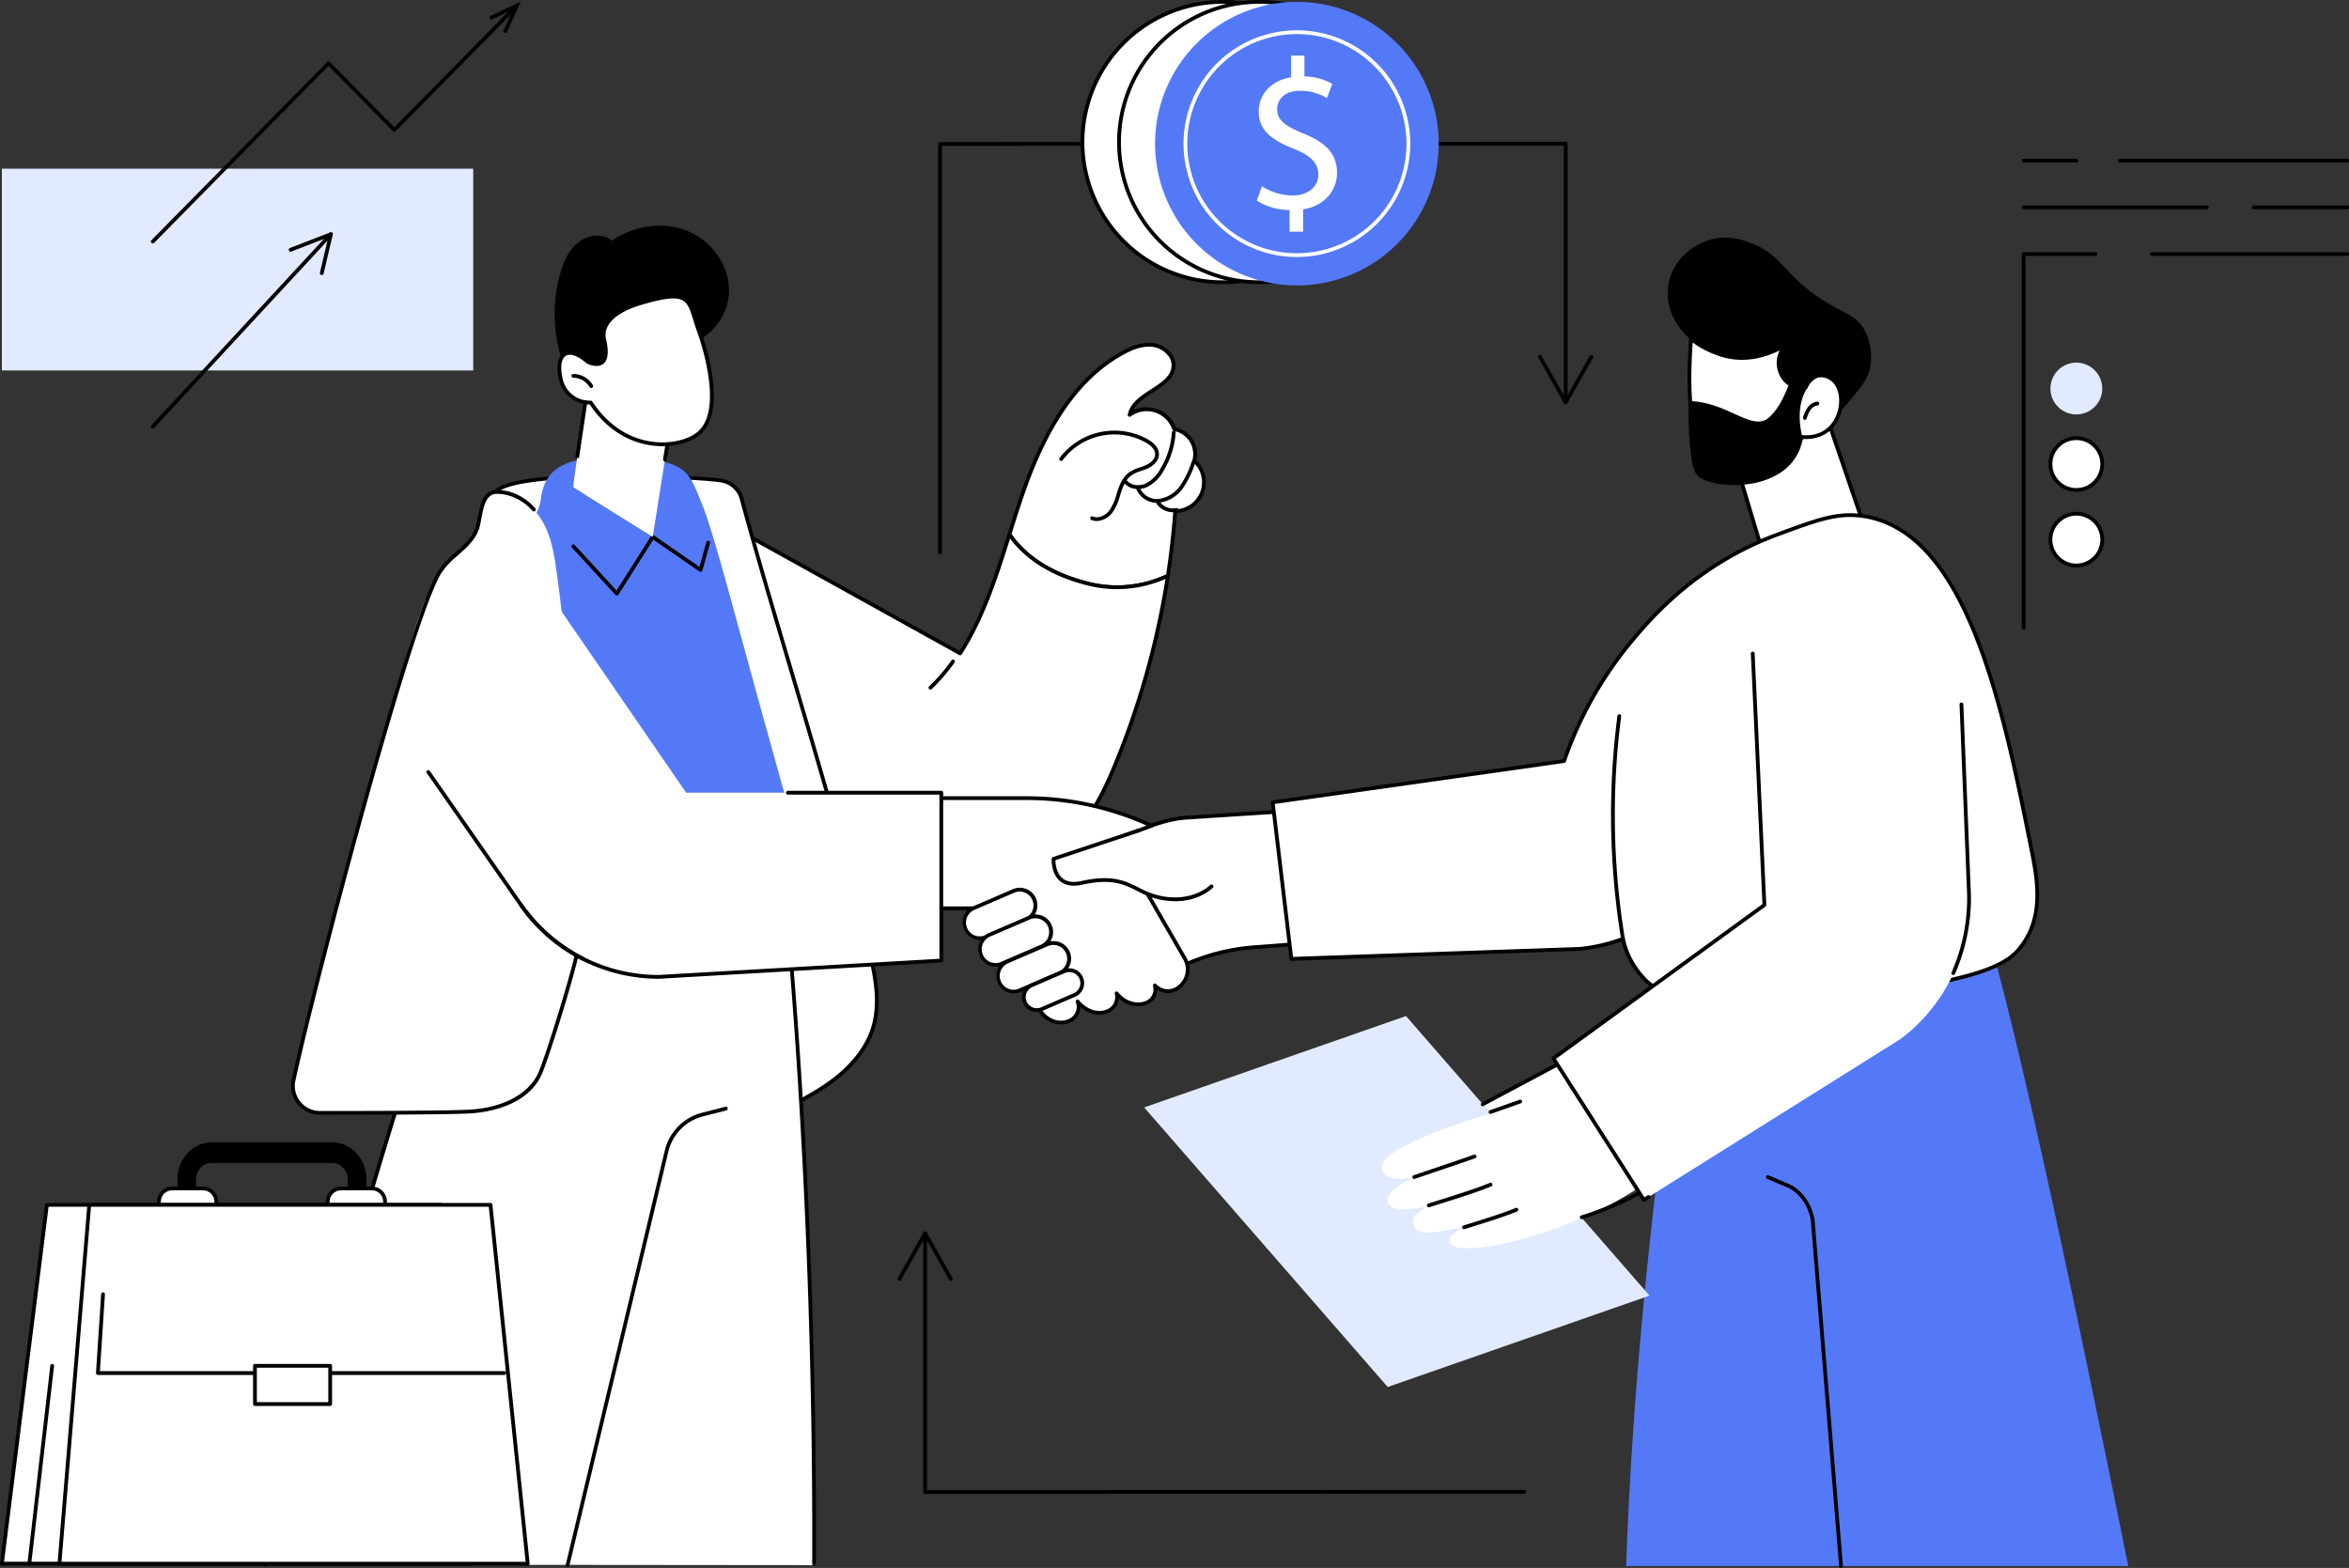
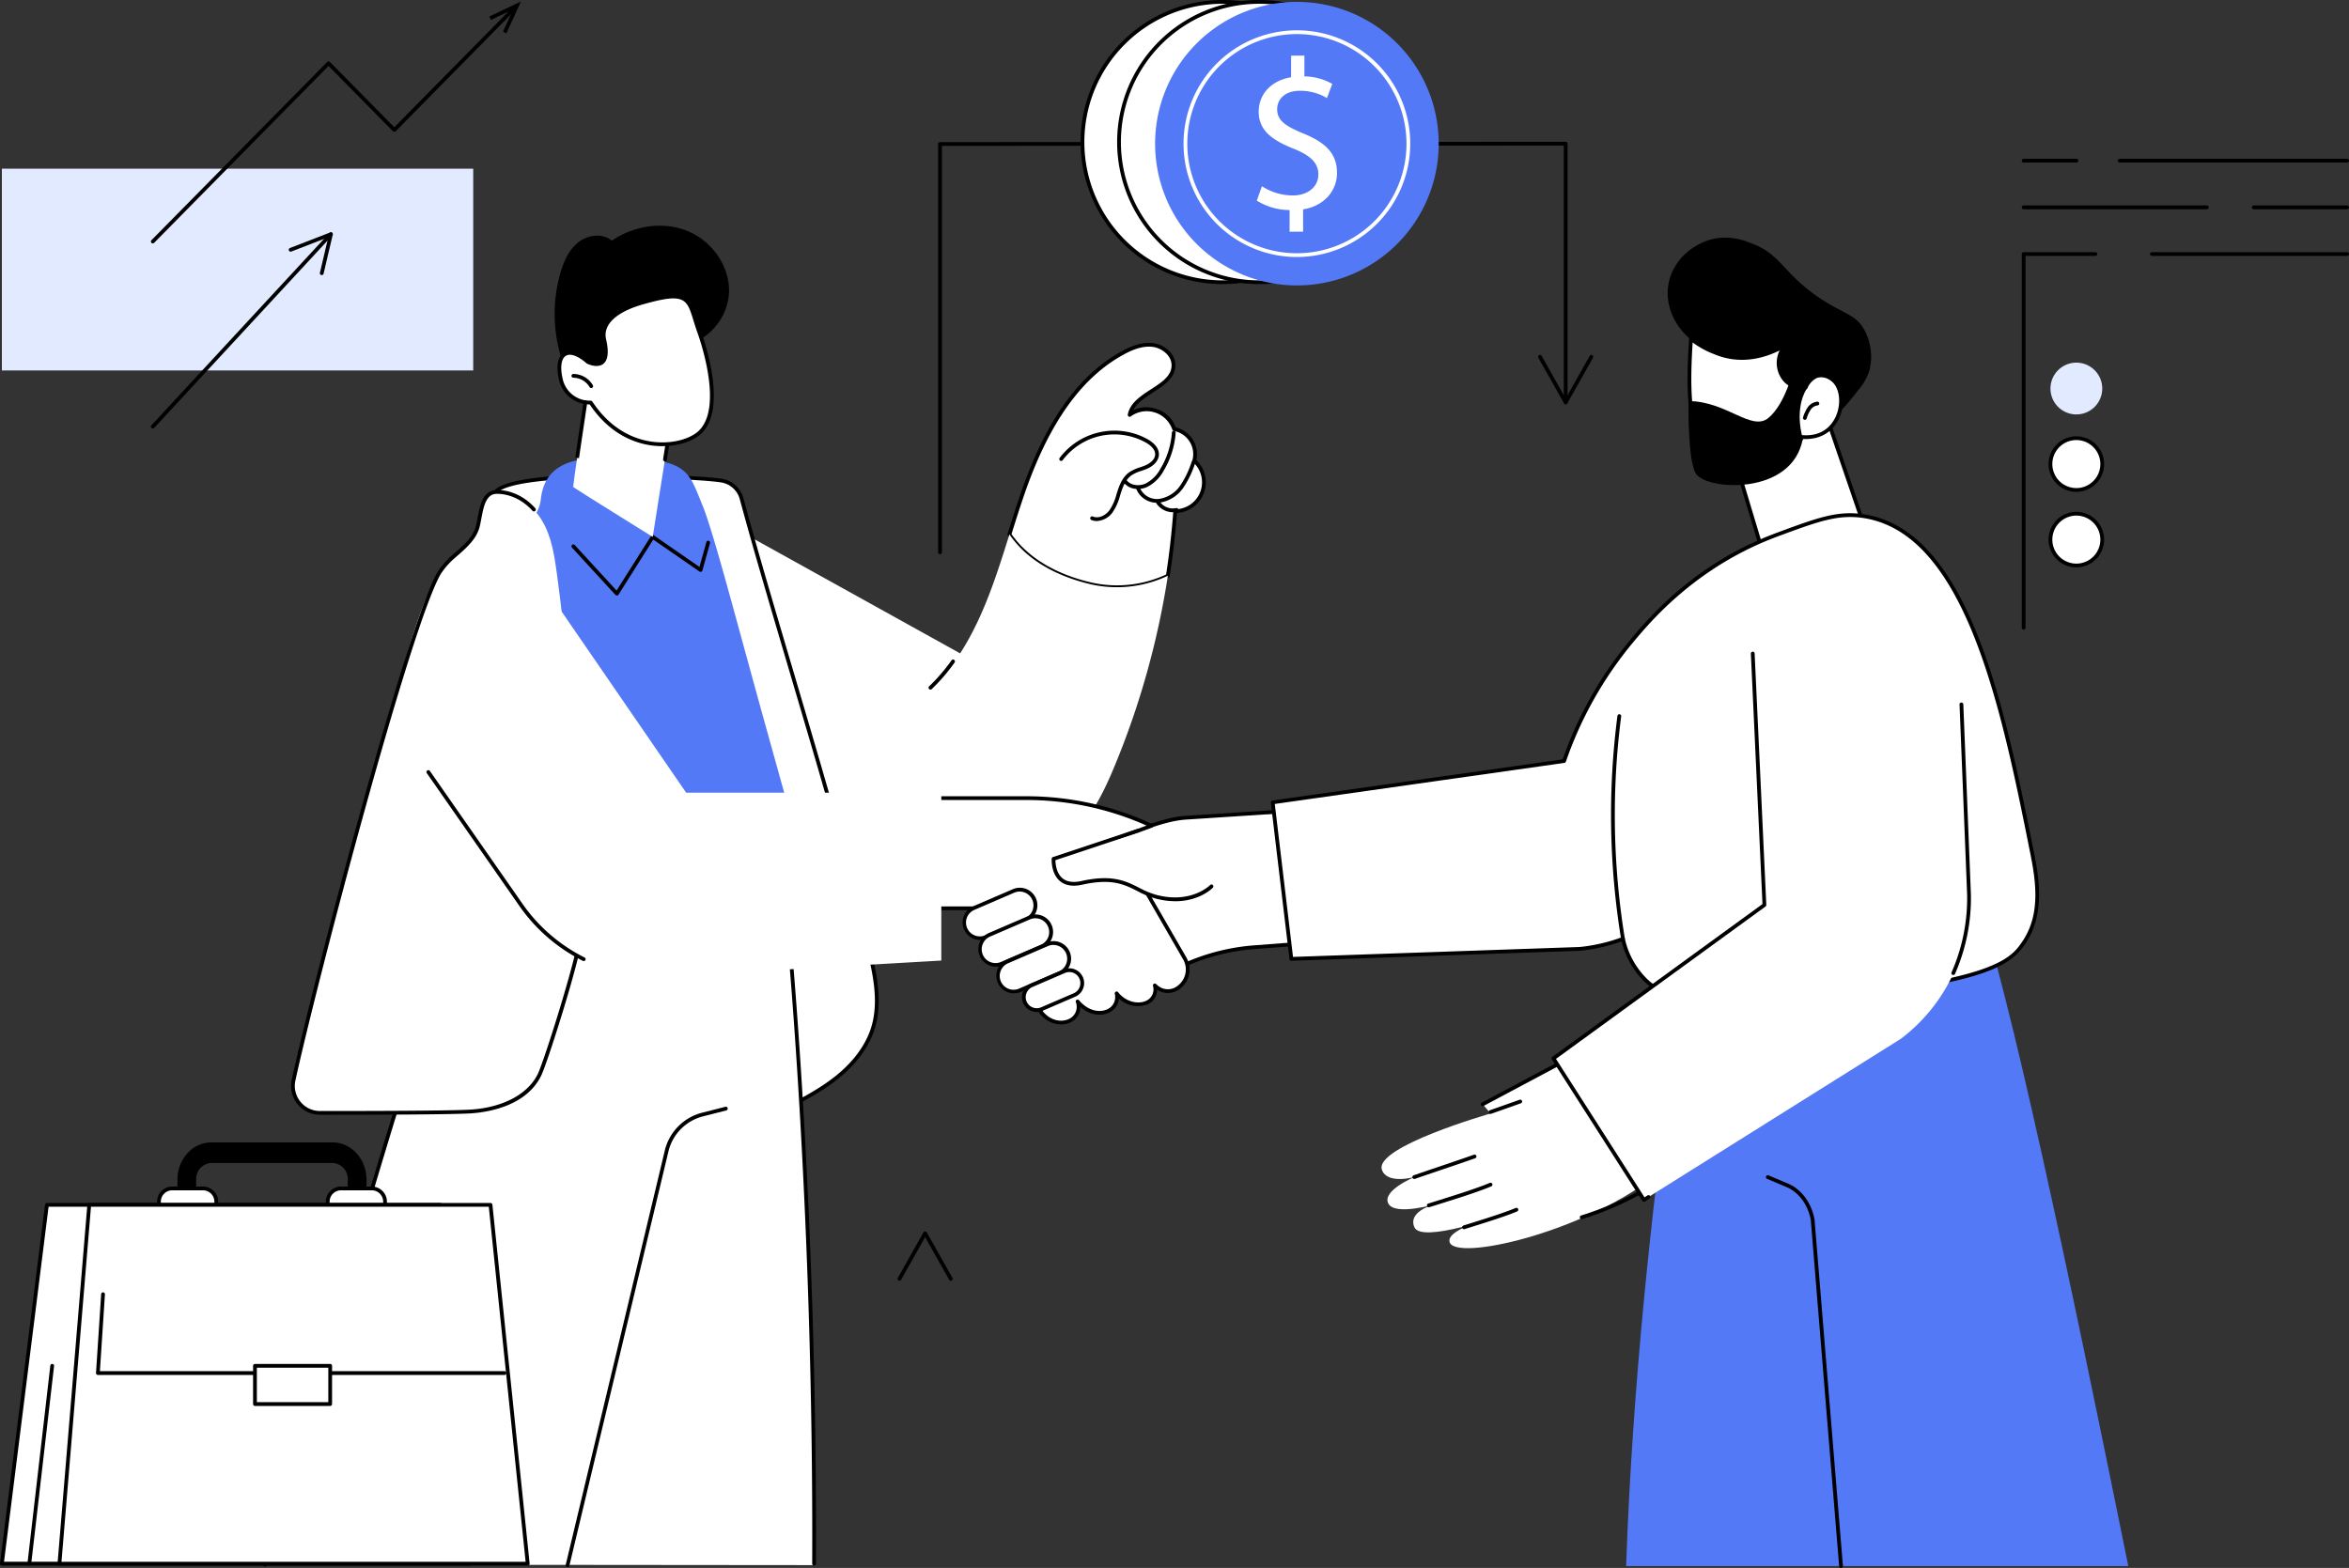
<svg xmlns="http://www.w3.org/2000/svg" id="Group_87694" data-name="Group 87694" width="663.23" height="442.753" viewBox="0 0 663.23 442.753">
  <rect x="0" y="0" width="663.23" height="442.753" fill="#333333" stroke="none" />
  <defs>
    <clipPath id="clip-path">
      <rect id="Rectangle_33716" data-name="Rectangle 33716" width="663.231" height="442.753" fill="none" />
    </clipPath>
  </defs>
  <g id="Group_87693" data-name="Group 87693" clip-path="url(#clip-path)">
    <path id="Path_108298" data-name="Path 108298" d="M1897.677,1192.946c3.569-102.8,22.52-202.62,22.52-202.62l76.174,13.092c9.406,26.652,26.311,106.519,43.089,189.528Z" transform="translate(-1438.55 -750.725)" fill="#5479f7" />
    <path id="Path_108299" data-name="Path 108299" d="M2082,1482.545a.532.532,0,0,1-.53-.489l-8-97.71c-.745-4.276-3.353-7.867-6.8-9.325l-5.548-2.346a.532.532,0,1,1,.415-.981l5.548,2.347c3.778,1.6,6.629,5.495,7.441,10.171l8.011,97.758a.532.532,0,0,1-.487.574l-.044,0" transform="translate(-1562.197 -1039.792)" />
    <path id="Path_108300" data-name="Path 108300" d="M2043.272,486.95l10.657,31.129a5.876,5.876,0,0,0,4.44,3.865l4.744.922s-12.336,26.757-33.127,22.274c-1.857-.4-10.379-1.6-13.882-8.4a13.747,13.747,0,0,1-1.47-6.081l7.96-4.058,2.185-2.653L2017,498.079s20.146-16.224,26.271-11.129" transform="translate(-1527.211 -368.386)" fill="#fff" />
    <path id="Path_108301" data-name="Path 108301" d="M2032.94,544.573a22.406,22.406,0,0,1-4.733-.513c-.13-.028-.294-.06-.487-.1-2.569-.5-10.385-2.035-13.755-8.578a14.187,14.187,0,0,1-1.529-6.316.532.532,0,0,1,.291-.483l7.862-4.008,1.934-2.349-7.7-25.6a.532.532,0,0,1,.176-.568c.836-.674,20.557-16.436,26.945-11.124a.535.535,0,0,1,.163.237l10.657,31.129a5.356,5.356,0,0,0,4.038,3.515l4.744.922a.533.533,0,0,1,.382.745c-.115.25-10.871,23.085-28.99,23.085m-19.431-15.192a13.043,13.043,0,0,0,1.4,5.516c3.135,6.085,10.57,7.542,13.014,8.021.2.039.372.073.508.1,18.385,3.963,30.223-17.428,32.228-21.364l-4.059-.789a6.425,6.425,0,0,1-4.843-4.215l-10.606-30.982c-4.794-3.637-19.519,6.477-25.2,11l7.675,25.525a.532.532,0,0,1-.1.492l-2.185,2.653a.541.541,0,0,1-.17.136Z" transform="translate(-1525.543 -366.785)" />
    <path id="Path_108302" data-name="Path 108302" d="M1946.493,290.029c-1.821,8.981,5.177,17.124,11.229,18.624.214.053.429.1.639.147a9.5,9.5,0,0,0,.49,1.329c2.381,5.2,9.195,7.737,14.917,7.219a80.547,80.547,0,0,1,6.111,7.364c7.318,9.97,12.511,5.486,20.113-4.385a15.442,15.442,0,0,0,3.229-5.775,16.013,16.013,0,0,0-1.429-11.114c-2.48-4.585-5.673-4.414-12.691-9.123-10.669-7.16-10.855-12.632-20.026-15.724a17.644,17.644,0,0,0-9.3-1.109c-5.549,1.017-11.848,5.453-13.286,12.547" transform="translate(-1475.333 -210.168)" />
    <path id="Path_108303" data-name="Path 108303" d="M2003.37,422.53s-5.163,11.911-18.686,9.711-13.866-19.386-12.658-37.647c1.352,1.726,4.378,3.054,6.767,4.068,9.726,4.132,18.472-1.285,19.76-1.979a7.609,7.609,0,0,0-.37,9.322c1.077,1.443,2.628,2.484,6.219,2.546,0,0,2.193-5.721,7.294-2.4s3.2,17.33-8.327,16.379" transform="translate(-1494.572 -299.125)" fill="#fff" />
    <path id="Path_108304" data-name="Path 108304" d="M1986.239,431.374a20.6,20.6,0,0,1-3.312-.276c-14.269-2.321-14.245-20.939-13.1-38.207a.532.532,0,0,1,.95-.293c1.317,1.681,4.47,3.021,6.556,3.907,4.1,1.742,10.73,2.841,19.036-1.811l.264-.146a.532.532,0,0,1,.665.8,7.048,7.048,0,0,0-.355,8.667c.848,1.136,2.1,2.2,5.45,2.323a6.154,6.154,0,0,1,3.328-3.223,5.294,5.294,0,0,1,4.6.918c2.727,1.775,3.7,6.274,2.268,10.464-1.585,4.634-5.524,7.2-10.564,6.917-.912,1.792-5.631,9.956-15.781,9.956m-15.431-37.217c-1.03,16.454-.781,33.763,12.289,35.89a19.883,19.883,0,0,0,3.2.267c10.573,0,14.729-9.234,14.915-9.664a.541.541,0,0,1,.532-.318c6.782.559,9.136-4.132,9.835-6.175,1.26-3.682.451-7.735-1.842-9.227a4.3,4.3,0,0,0-3.69-.8,5.393,5.393,0,0,0-2.818,2.942.532.532,0,0,1-.5.342h-.009c-3.249-.055-5.234-.881-6.636-2.76a7.991,7.991,0,0,1-.72-8.233c-7.975,3.923-14.387,2.789-18.451,1.062a24.2,24.2,0,0,1-6.105-3.327" transform="translate(-1492.899 -297.458)" />
    <path id="Path_108305" data-name="Path 108305" d="M2104.6,473.932a.526.526,0,0,1-.172-.029.532.532,0,0,1-.332-.676,10.341,10.341,0,0,1,1.256-2.737,3.808,3.808,0,0,1,2.751-1.689.532.532,0,1,1,.073,1.062,2.8,2.8,0,0,0-1.96,1.248,9.382,9.382,0,0,0-1.112,2.46.533.533,0,0,1-.5.36" transform="translate(-1595.01 -355.378)" />
    <path id="Path_108306" data-name="Path 108306" d="M2000.014,431.592s-2.2,9.557-6.973,13.56-11.748-4.66-22.615-4.728c0,0-.3,16.836,2.123,20.541,3.058,4.677,27.32,6.276,30.163-9.982,0,0-2.581-7.823,1.033-13.979Z" transform="translate(-1493.689 -327.172)" />
-     <path id="Path_108307" data-name="Path 108307" d="M1477.925,1264.817l-73.929,25.8-68.761-78.949,73.929-25.8Z" transform="translate(-1012.186 -898.957)" fill="#e2eaff" />
    <path id="Path_108308" data-name="Path 108308" d="M1663.475,1238.99l-22.65,12.062,2.224,2.607s-32.96,9.405-30.679,15.907c1.481,4.221,9.247,2.006,9.247,2.006s-9.292,3.833-7.458,7.481,13.636.114,13.636.114-8.242,1.813-6.284,6.571,24.667-3.442,24.667-3.442-16.241,3.81-14.652,7.8c2.047,5.135,36.395-2.5,57.269-18.243,0,0-11.321-21.325-25.319-32.857" transform="translate(-1222.185 -939.227)" fill="#fff" />
    <path id="Path_108309" data-name="Path 108309" d="M1737.771,1287.5a.532.532,0,0,1-.176-1.035l1.159-.406c2.661-.932,2.661-.932,5.244-1.85l1.947-.692a.532.532,0,1,1,.357,1l-1.946.692c-2.586.92-2.586.92-5.249,1.852l-1.16.406a.53.53,0,0,1-.176.03" transform="translate(-1316.929 -972.959)" />
    <path id="Path_108310" data-name="Path 108310" d="M1756.616,1281.833a.532.532,0,0,1-.159-1.04,89.118,89.118,0,0,0,19.992-9.089c-1.69-3.184-12.608-23.213-25.2-33.744l-22.335,11.894a.532.532,0,1,1-.5-.939l22.65-12.062a.532.532,0,0,1,.588.059c13.922,11.469,25.849,34.5,25.968,34.735a.532.532,0,0,1-.187.692,89.735,89.735,0,0,1-20.66,9.47.539.539,0,0,1-.159.024" transform="translate(-1310.026 -937.559)" />
    <path id="Path_108311" data-name="Path 108311" d="M1665.745,1387.332a.532.532,0,0,1-.162-1.04c.927-.295,1.943-.613,3.013-.948,4.682-1.466,10.508-3.291,14.378-4.9a.532.532,0,1,1,.41.983c-3.915,1.633-9.767,3.465-14.47,4.938-1.069.335-2.083.652-3.008.947a.529.529,0,0,1-.162.025" transform="translate(-1262.328 -1046.423)" />
    <path id="Path_108312" data-name="Path 108312" d="M1706.833,1415.729a.532.532,0,0,1-.161-1.04c.784-.25,1.645-.519,2.552-.8,3.97-1.244,8.911-2.79,12.19-4.158a.532.532,0,1,1,.409.982c-3.324,1.386-8.291,2.942-12.281,4.191-.905.283-1.764.552-2.548.8a.514.514,0,0,1-.161.025" transform="translate(-1293.476 -1068.625)" />
    <path id="Path_108313" data-name="Path 108313" d="M1648.774,1354.489a.532.532,0,0,1-.176-1.035c2-.7,4.513-1.549,7.171-2.447,3.414-1.153,6.943-2.346,9.822-3.369a.532.532,0,1,1,.357,1c-2.886,1.026-6.42,2.22-9.837,3.375-2.655.9-5.163,1.744-7.161,2.443a.529.529,0,0,1-.176.03" transform="translate(-1249.463 -1021.565)" />
    <path id="Path_108314" data-name="Path 108314" d="M1266.273,987l2.219-1.459a58.768,58.768,0,0,1,27.83-9.5l53.789-4.1.057-37.235-73.057,4.756c-5.061.329-10.057,2.363-14.866,3.975l-6.01,2.015L1243,967.241Z" transform="translate(-942.27 -708.564)" fill="#fff" />
    <path id="Path_108315" data-name="Path 108315" d="M1264.606,985.865a.532.532,0,0,1-.345-.127l-23.269-19.759a.532.532,0,0,1-.11-.682l13.231-21.787a.529.529,0,0,1,.285-.228l6.01-2.015c.819-.275,1.643-.562,2.473-.85,4.06-1.413,8.259-2.874,12.527-3.152l73.056-4.756a.517.517,0,0,1,.4.143.535.535,0,0,1,.168.389l-.057,37.235a.532.532,0,0,1-.491.53l-53.788,4.1a58.38,58.38,0,0,0-27.579,9.413l-2.219,1.459a.533.533,0,0,1-.292.088m-22.579-20.4,22.619,19.207,1.885-1.24a59.455,59.455,0,0,1,28.083-9.585l53.3-4.061.056-36.174-72.488,4.718c-4.125.269-8.254,1.705-12.248,3.095-.833.29-1.662.578-2.484.854l-5.825,1.953Z" transform="translate(-940.602 -706.896)" />
    <path id="Path_108316" data-name="Path 108316" d="M1652.1,601.527c-7.364-1.123-13.166,1.053-24.442,5.225-22.542,8.341-35.553,23.492-40.894,29.866a108.482,108.482,0,0,0-19.246,34.059l-82.278,11.667,5.266,44.194,81.421-2.819a48.565,48.565,0,0,0,12.211-2.84,23.716,23.716,0,0,0,6.46,11.725c5.559,5.3,12.638,6.1,17.859,6.495,17.2,1.295,31.644-.5,58.876-4.871,23.3-3.741,27.253-8.265,29.978-12.249,5.478-8.012,3.818-18.016,2.369-25.261-8.1-40.509-18.145-90.7-47.579-95.192" transform="translate(-1125.897 -455.77)" fill="#fff" />
    <path id="Path_108317" data-name="Path 108317" d="M1617.636,738.362c-3.594,0-7.175-.136-10.891-.416-4.26-.321-12.188-.918-18.187-6.64a23.678,23.678,0,0,1-6.465-11.407,49.126,49.126,0,0,1-11.786,2.666l-81.455,2.821a.541.541,0,0,1-.547-.469l-5.266-44.194a.532.532,0,0,1,.454-.59l81.957-11.622a108.66,108.66,0,0,1,19.234-33.919c4.918-5.87,17.983-21.464,41.118-30.024l.254-.094c11.325-4.19,17.009-6.293,24.452-5.158,29.8,4.547,39.9,55.041,48.021,95.614,1.194,5.97,3.417,17.083-2.452,25.666-3.078,4.5-7.713,8.842-30.333,12.474-21.175,3.4-34.717,5.292-48.109,5.292m-35.17-19.7a.533.533,0,0,1,.518.408,22.838,22.838,0,0,0,6.31,11.464c5.281,5.038,11.818,5.919,17.532,6.349,17.455,1.314,31.978-.567,58.751-4.866,24.04-3.86,27.267-8.579,29.623-12.024,5.181-7.579,3.9-16.8,2.286-24.856-8.051-40.247-18.072-90.336-47.137-94.77-7.176-1.094-12.771.978-23.923,5.1l-.255.094c-22.869,8.462-35.8,23.9-40.671,29.709a107.637,107.637,0,0,0-19.152,33.893.533.533,0,0,1-.428.352l-81.762,11.594,5.146,43.191,80.932-2.8a48.06,48.06,0,0,0,12.043-2.807.527.527,0,0,1,.186-.034" transform="translate(-1124.228 -454.086)" />
    <path id="Path_108318" data-name="Path 108318" d="M1883.425,897.562a.533.533,0,0,1-.522-.432,217.86,217.86,0,0,1-1.038-63.068.532.532,0,1,1,1.054.146,216.639,216.639,0,0,0,1.03,62.72.533.533,0,0,1-.422.623.542.542,0,0,1-.1.01" transform="translate(-1425.187 -631.92)" />
    <path id="Path_108319" data-name="Path 108319" d="M1868.609,716.867l3.81,82.11L1812.848,842.3l25.552,39.951,72.575-45.511a48.6,48.6,0,0,0,19.219-40.68l-2.855-71.591Z" transform="translate(-1374.245 -543.427)" fill="#fff" />
    <path id="Path_108320" data-name="Path 108320" d="M2277.823,896.9a.533.533,0,0,1-.489-.744,52.159,52.159,0,0,0,4.4-21.93l-2.143-53.719a.532.532,0,1,1,1.064-.042l2.143,53.719a53.258,53.258,0,0,1-4.488,22.4.533.533,0,0,1-.489.321" transform="translate(-1726.32 -621.576)" />
    <path id="Path_108321" data-name="Path 108321" d="M1836.732,915.922a.532.532,0,0,1-.449-.246l-25.552-39.952a.532.532,0,0,1,.136-.717l59.339-43.155-3.282-70.715a.532.532,0,0,1,1.064-.049l3.295,71a.532.532,0,0,1-.219.455L1811.9,875.574l25,39.085.862-.541a.532.532,0,0,1,.566.9l-1.309.82a.53.53,0,0,1-.282.082" transform="translate(-1372.576 -576.565)" />
    <path id="Path_108322" data-name="Path 108322" d="M1199.918,469.741c-12.13-3.1-18.545-8.848-21.931-13.836,1.282-4.086,2.564-8.171,3.969-12.193,5.42-15.514,13.661-31.273,28.112-39.115,2.575-1.4,5.456-2.536,8.365-2.189s5.756,2.612,5.871,5.537c.256,6.549-11.136,7.775-12.367,14.212,3.994-3.414,11.289-1.085,12.562,4.011a7.172,7.172,0,0,1,5.672,8.924,8.149,8.149,0,0,1-5.372,14.239q-.674,9.162-2.077,18.251a33.475,33.475,0,0,1-22.8,2.158" transform="translate(-892.983 -305.001)" fill="#fff" />
    <path id="Path_108323" data-name="Path 108323" d="M1206.726,469.692a34.647,34.647,0,0,1-8.607-1.1c-12.7-3.248-19.1-9.435-22.239-14.054a.531.531,0,0,1-.068-.458c1.27-4.044,2.57-8.189,3.974-12.208,6.967-19.942,16.244-32.832,28.362-39.407,2.131-1.156,5.349-2.647,8.681-2.25,3.014.359,6.21,2.719,6.34,6.045.146,3.72-3.109,5.829-6.258,7.868-2.26,1.464-4.584,2.97-5.635,5.055a8.477,8.477,0,0,1,6.459-.382,8.18,8.18,0,0,1,5.517,5.229,7.753,7.753,0,0,1,5.854,9.232,8.68,8.68,0,0,1-5.48,14.92c-.448,5.919-1.136,11.91-2.047,17.818a.532.532,0,0,1-.3.4,34.157,34.157,0,0,1-14.555,3.292m-8.343-2.131a32.908,32.908,0,0,0,22.188-2c.909-5.947,1.591-11.977,2.03-17.928a.532.532,0,0,1,.527-.493,7.617,7.617,0,0,0,5.022-13.31.532.532,0,0,1-.153-.562,6.641,6.641,0,0,0-5.232-8.232.532.532,0,0,1-.45-.4,7.635,7.635,0,0,0-11.7-3.735.532.532,0,0,1-.869-.5c.632-3.3,3.658-5.262,6.585-7.159,3.031-1.964,5.895-3.818,5.773-6.933-.106-2.721-2.887-4.729-5.4-5.029-3.034-.361-6.045,1.042-8.048,2.129-11.874,6.443-20.989,19.142-27.864,38.822-1.373,3.932-2.65,7.994-3.886,11.929,3.083,4.442,9.292,10.293,21.477,13.409" transform="translate(-891.316 -303.337)" />
    <path id="Path_108324" data-name="Path 108324" d="M1246.755,528.169a3.91,3.91,0,0,1-1.524-.3.532.532,0,0,1,.412-.982c1.659.7,3.6-.336,4.664-1.714a14.361,14.361,0,0,0,2.016-4.547c.086-.273.171-.545.258-.815.618-1.914,1.489-4.045,3.262-5.349a11.352,11.352,0,0,1,3.128-1.45c.506-.174,1.03-.355,1.517-.564.631-.271,2.695-1.3,2.749-3.072.051-1.661-1.728-2.877-2.793-3.454a18.288,18.288,0,0,0-23.32,5.072.532.532,0,0,1-.85-.64,19.353,19.353,0,0,1,24.678-5.367c2.211,1.2,3.4,2.769,3.35,4.423-.05,1.624-1.319,3.126-3.394,4.018-.523.225-1.066.412-1.591.592a10.392,10.392,0,0,0-2.843,1.3c-1.529,1.124-2.314,3.067-2.88,4.818-.086.267-.171.536-.255.806a15.161,15.161,0,0,1-2.189,4.88,5.866,5.866,0,0,1-4.4,2.349" transform="translate(-937.087 -381.043)" />
    <path id="Path_108325" data-name="Path 108325" d="M1315.031,519.182a4.984,4.984,0,0,1-4-1.787.532.532,0,1,1,.835-.66c1.234,1.561,3.624,1.66,5.244.963a9.789,9.789,0,0,0,4.278-4.206,22.874,22.874,0,0,0,3.242-10.246.533.533,0,0,1,1.063.073,23.948,23.948,0,0,1-3.394,10.725,10.786,10.786,0,0,1-4.768,4.633,6.4,6.4,0,0,1-2.5.506" transform="translate(-993.751 -381.114)" />
    <path id="Path_108326" data-name="Path 108326" d="M1331.8,549.2a6.252,6.252,0,0,1-5.974-3.991.532.532,0,0,1,1.015-.322,5.228,5.228,0,0,0,5.541,3.217,8.823,8.823,0,0,0,5.909-3.791,25.893,25.893,0,0,0,3.22-6.757.532.532,0,1,1,1,.362,27.6,27.6,0,0,1-3.363,7.026,9.88,9.88,0,0,1-6.652,4.218,6.466,6.466,0,0,1-.7.037" transform="translate(-1005.037 -407.233)" />
    <path id="Path_108327" data-name="Path 108327" d="M1353.951,587.533a5.591,5.591,0,0,1-4.628-2.466.532.532,0,0,1,.9-.577,4.47,4.47,0,0,0,4.66,1.872.532.532,0,0,1,.246,1.036,5.066,5.066,0,0,1-1.174.136" transform="translate(-1022.802 -442.893)" />
    <path id="Path_108328" data-name="Path 108328" d="M824.607,601.706c1.461-.841,7.4,3.563,8.864,4.373l19,10.541,43.115,23.927c6.579-10.244,10.25-21.923,13.915-33.6,3.385,4.988,9.8,10.736,21.931,13.837a33.475,33.475,0,0,0,22.8-2.158,232.893,232.893,0,0,1-15.065,53.81c-3.349,8.064-7.409,16.263-14.4,21.5s-16.251,6.842-24.907,5.674-18.787-4.41-26.22-8.995c-18.75-11.568-35.062-20.288-43.972-40.376-4.455-10.045-3.954-30.07-5.215-40.99-.173-1.494-1.452-6.616.159-7.543" transform="translate(-624.491 -456.048)" fill="#fff" />
-     <path id="Path_108329" data-name="Path 108329" d="M903.529,698.854a40.411,40.411,0,0,1-5.4-.365c-9.259-1.25-19.386-4.725-26.428-9.069q-2.213-1.365-4.378-2.685c-16.916-10.34-31.525-19.27-39.8-37.928-3.2-7.207-3.857-19.2-4.441-29.783-.232-4.215-.452-8.2-.817-11.362-.031-.263-.1-.642-.175-1.091-.529-3.051-.919-6.1.6-6.974,1.315-.756,4.35,1.1,7.887,3.416.641.42,1.195.782,1.5.952l61.672,34.225c6.383-10.1,10.045-21.764,13.587-33.047a.532.532,0,0,1,.948-.139c3.031,4.466,9.242,10.455,21.622,13.62a32.922,32.922,0,0,0,22.444-2.123.532.532,0,0,1,.753.562A233.421,233.421,0,0,1,938,670.994c-3.383,8.146-7.489,16.415-14.575,21.719a33.215,33.215,0,0,1-19.894,6.141m-80.314-98.336c-1,.574-.354,4.285-.079,5.87.082.474.151.874.183,1.151.37,3.2.59,7.194.823,11.425.578,10.49,1.233,22.381,4.351,29.409,8.141,18.355,22.619,27.2,39.383,37.452q2.166,1.324,4.383,2.687c6.923,4.271,16.89,7.689,26.011,8.92,9.192,1.241,18.127-.79,24.516-5.572,6.881-5.149,10.906-13.268,14.23-21.274a232.272,232.272,0,0,0,14.878-52.713,33.935,33.935,0,0,1-22.257,1.781c-11.908-3.045-18.28-8.672-21.611-13.17-3.515,11.187-7.223,22.688-13.654,32.7a.532.532,0,0,1-.706.178l-62.11-34.468c-.341-.189-.882-.543-1.568-.992-1.464-.959-5.92-3.873-6.772-3.384" transform="translate(-622.834 -454.398)" />
    <path id="Path_108330" data-name="Path 108330" d="M1084.149,778.256a.532.532,0,0,1-.368-.917A50.212,50.212,0,0,0,1090.1,770a.532.532,0,0,1,.87.613,51.246,51.246,0,0,1-6.451,7.5.53.53,0,0,1-.368.148" transform="translate(-821.445 -583.532)" />
    <path id="Path_108331" data-name="Path 108331" d="M641.817,556.9a7.031,7.031,0,0,1,5.015,4.979c9.658,35.8,28.321,93.818,36.585,130.03,1.438,6.3,2.423,12.963.59,19.16-1.67,5.646-5.574,10.425-10.157,14.124s-9.854,6.433-15.085,9.142c-7.244-16.374-9.329-59.671-15.128-76.611-5.618-16.412-11.251-32.876-14.8-49.856-2.485-11.893-41.867-10.836-41.522-23,.1-3.453-12.276-22.057-9.965-24.883,5.529-6.764,59.71-4.329,64.466-3.087" transform="translate(-437.448 -421.052)" fill="#fff" />
    <path id="Path_108332" data-name="Path 108332" d="M657.118,733.232a.532.532,0,0,1-.487-.317c-3.988-9.014-6.4-25.986-8.741-42.4-1.949-13.688-3.79-26.617-6.4-34.254-5.533-16.164-11.255-32.878-14.816-49.92-1.149-5.5-11.123-8.2-20.77-10.811-10.775-2.919-20.952-5.676-20.763-12.311.037-1.293-2.175-5.537-4.313-9.642-4.293-8.238-7-13.771-5.532-15.564,5.833-7.134,60.678-4.4,65.013-3.265A7.588,7.588,0,0,1,645.7,560.1c3.681,13.644,8.642,30.422,13.9,48.186,8.642,29.224,17.578,59.442,22.695,81.864,1.363,5.973,2.5,12.952.582,19.43-1.537,5.2-5.11,10.171-10.334,14.387-4.642,3.747-10,6.52-15.174,9.2a.532.532,0,0,1-.245.06m-47.027-178.9q-.93,0-1.862.005c-18.23.1-29.935,1.686-32.113,4.35-1.131,1.383,2.951,9.215,5.651,14.4,2.776,5.328,4.476,8.67,4.434,10.164-.165,5.8,10.075,8.571,19.977,11.253,9.957,2.7,20.252,5.487,21.534,11.621,3.547,16.978,9.258,33.66,14.781,49.793,2.646,7.732,4.494,20.709,6.45,34.449,2.282,16.029,4.64,32.592,8.437,41.6,4.972-2.576,10.079-5.262,14.488-8.821,5.055-4.079,8.506-8.872,9.982-13.861,1.846-6.243.733-13.053-.6-18.891-5.11-22.39-14.041-52.592-22.678-81.8-5.255-17.77-10.218-34.555-13.9-48.211a6.52,6.52,0,0,0-4.635-4.6c-2.284-.6-15.895-1.447-29.944-1.447" transform="translate(-435.801 -419.417)" />
    <path id="Path_108333" data-name="Path 108333" d="M309.287,1252.237c22.532-81.556,43.436-153.3,54.247-179.337l93.143-3.819s8.079,79.909,7.65,183.3Z" transform="translate(-234.458 -810.426)" fill="#fff" />
    <path id="Path_108334" data-name="Path 108334" d="M660.707,1421.667a.534.534,0,0,1-.518-.656l28.068-117.373a14.562,14.562,0,0,1,10.06-10.156l6.942-1.771a.532.532,0,0,1,.263,1.032l-6.942,1.77a13.483,13.483,0,0,0-9.3,9.4l-28.06,117.345a.532.532,0,0,1-.517.409" transform="translate(-500.451 -979.18)" />
    <path id="Path_108335" data-name="Path 108335" d="M307.62,1251.1a.534.534,0,0,1-.514-.674c26.714-96.651,44.973-157.01,54.268-179.4a.534.534,0,0,1,.47-.328l93.143-3.819a.543.543,0,0,1,.552.478c.081.8,8.06,80.724,7.635,182.959a.532.532,0,0,1-.532.53h0a.532.532,0,0,1-.53-.534c.406-97.961-6.906-175.423-7.581-182.349l-92.3,3.784c-9.319,22.6-27.517,82.8-54.1,178.961a.532.532,0,0,1-.512.391" transform="translate(-232.79 -808.758)" />
    <path id="Path_108336" data-name="Path 108336" d="M584.306,666.723h78.5a6.049,6.049,0,0,0,5.836-7.66c-2.451-8.856-6.934-25.034-12.953-46.659-9.329-33.513-15.353-57.113-18.611-64.95s-3.83-12.072-17.115-12.663c-12.248-.545-26.958-2.42-28.407,11.407a9.661,9.661,0,0,1-3.913,6.709l-8.7,6.44Z" transform="translate(-438.873 -405.102)" fill="#5479f7" />
    <path id="Path_108337" data-name="Path 108337" d="M679.733,641.528a.533.533,0,0,1-.392-.172L667.064,627.99a.532.532,0,1,1,.784-.72l11.807,12.854,9.754-15.438a.532.532,0,0,1,.753-.153l12.9,8.918,1.952-7.031a.533.533,0,0,1,1.026.285l-2.152,7.752a.532.532,0,0,1-.816.3l-13.057-9.029-9.829,15.558a.533.533,0,0,1-.4.246l-.048,0" transform="translate(-505.567 -473.36)" />
    <path id="Path_108338" data-name="Path 108338" d="M1028.381,931.54h40.571a83.264,83.264,0,0,1,35.188,7.8l-10.081,3.72,19.424,33.662c3.262,5.654-3.24,12.149-8.073,8.01q-.165-.141-.328-.3c1.194,5.831-6.756,7.332-10.783,2.241,1.094,5.34-6.162,8.007-11.02,2.291,1.77,6.133-6.875,8.55-10.829,2.251-4.173-6.65-17.009-28.57-17.009-28.57h-27.787Z" transform="translate(-779.022 -706.162)" fill="#fff" />
    <path id="Path_108339" data-name="Path 108339" d="M1076.939,993.784a7.85,7.85,0,0,1-6.609-3.952c-3.883-6.187-15.392-25.81-16.863-28.32h-27.483a.534.534,0,0,1-.532-.545l.727-31.107a.533.533,0,0,1,.532-.52h40.571a84.362,84.362,0,0,1,35.413,7.85.532.532,0,0,1-.041.982l-9.489,3.5,19.108,33.116a6.783,6.783,0,0,1-1.534,8.727,5.452,5.452,0,0,1-6.678.456,4.424,4.424,0,0,1-2.658,4.1,7.734,7.734,0,0,1-8.148-1.621,4.735,4.735,0,0,1-2.751,3.978c-2.137,1.041-5.333.861-8.135-1.6a4.692,4.692,0,0,1-2.877,4.422,6.268,6.268,0,0,1-2.554.528m-50.41-33.337h27.243a.532.532,0,0,1,.459.263c.128.219,12.878,21.988,17,28.556,2.1,3.342,5.526,4.047,7.827,3.018a3.756,3.756,0,0,0,2.04-4.838.532.532,0,0,1,.917-.492c2.671,3.142,5.954,3.531,8.025,2.523a3.754,3.754,0,0,0,2.068-4.362.532.532,0,0,1,.939-.437c2.3,2.9,5.789,3.42,7.909,2.434a3.54,3.54,0,0,0,1.935-4.239.532.532,0,0,1,.89-.491c.1.1.2.19.306.278a4.421,4.421,0,0,0,5.975.038,5.733,5.733,0,0,0,1.292-7.376l-19.424-33.662a.533.533,0,0,1,.276-.766l8.87-3.273a83.328,83.328,0,0,0-33.792-7.215h-40.051Z" transform="translate(-777.353 -704.494)" />
    <path id="Path_108340" data-name="Path 108340" d="M1142.913,1046.882l-11.148,4.809a4.43,4.43,0,1,1-3.514-8.134l11.148-4.809a4.43,4.43,0,1,1,3.514,8.134" transform="translate(-853.251 -787.156)" fill="#fff" />
    <path id="Path_108341" data-name="Path 108341" d="M1128.342,1050.923a4.962,4.962,0,0,1-1.975-9.518l11.149-4.809a4.963,4.963,0,1,1,3.936,9.112l-11.148,4.809a4.943,4.943,0,0,1-1.961.406m11.137-13.669a3.882,3.882,0,0,0-1.541.319l-11.149,4.809a3.9,3.9,0,1,0,3.092,7.157l11.148-4.809a3.9,3.9,0,0,0-1.551-7.476" transform="translate(-851.578 -785.493)" />
    <path id="Path_108342" data-name="Path 108342" d="M1161.252,1078.037l-11.148,4.809a4.43,4.43,0,1,1-3.514-8.134l11.148-4.809a4.43,4.43,0,1,1,3.514,8.134" transform="translate(-867.153 -810.773)" fill="#fff" />
    <path id="Path_108343" data-name="Path 108343" d="M1146.681,1082.078a4.962,4.962,0,0,1-1.976-9.518l11.148-4.809a4.963,4.963,0,1,1,3.936,9.112l-11.148,4.809a4.939,4.939,0,0,1-1.961.406m11.136-13.668a3.883,3.883,0,0,0-1.541.319l-11.148,4.809a3.9,3.9,0,1,0,3.092,7.157l11.148-4.809a3.9,3.9,0,0,0-1.551-7.476" transform="translate(-865.48 -809.11)" />
    <path id="Path_108344" data-name="Path 108344" d="M1182.264,1109.191,1171.116,1114a4.43,4.43,0,1,1-3.514-8.134l11.148-4.809a4.43,4.43,0,1,1,3.514,8.134" transform="translate(-883.081 -834.39)" fill="#fff" />
    <path id="Path_108345" data-name="Path 108345" d="M1167.692,1113.231a4.973,4.973,0,0,1-4.565-3,4.961,4.961,0,0,1,2.591-6.522l11.148-4.809a4.963,4.963,0,1,1,3.936,9.112l-11.148,4.809a4.942,4.942,0,0,1-1.961.406m11.136-13.669a3.875,3.875,0,0,0-1.54.319l-11.149,4.809a3.9,3.9,0,1,0,3.092,7.157l11.148-4.809a3.9,3.9,0,0,0-1.552-7.476m1.763,7.965h0Z" transform="translate(-881.408 -832.726)" />
    <path id="Path_108346" data-name="Path 108346" d="M1209.1,1139.346l-9.191,3.965a3.653,3.653,0,1,1-2.9-6.706l9.191-3.965a3.653,3.653,0,1,1,2.9,6.706" transform="translate(-905.729 -858.38)" fill="#fff" />
    <path id="Path_108347" data-name="Path 108347" d="M1196.791,1142.478a4.184,4.184,0,0,1-1.666-8.026l9.191-3.965a4.185,4.185,0,1,1,3.319,7.684l-9.191,3.965a4.173,4.173,0,0,1-1.654.342m9.181-11.269a3.1,3.1,0,0,0-1.233.255l-9.191,3.965a3.12,3.12,0,1,0,2.475,5.729l9.191-3.965a3.12,3.12,0,0,0-1.242-5.984" transform="translate(-904.057 -856.716)" />
    <path id="Path_108348" data-name="Path 108348" d="M1255.282,971.673,1232,979.142s-.523,8.564,7.9,6.692c11.848-2.633,14.254,2.157,20.515,3.84,10.2,2.743,15.578-2.852,15.578-2.852Z" transform="translate(-933.92 -736.585)" fill="#fff" />
    <path id="Path_108349" data-name="Path 108349" d="M1262.213,987.774a22,22,0,0,1-5.719-.793,25.522,25.522,0,0,1-5.014-2.08c-3.715-1.876-7.224-3.648-15.529-1.8-2.7.6-4.834.249-6.346-1.042-2.529-2.159-2.318-6.121-2.308-6.289a.532.532,0,0,1,.363-.472l23.855-7.946a.532.532,0,1,1,.337,1.01l-23.5,7.826c.013.951.214,3.591,1.944,5.065,1.244,1.059,3.068,1.332,5.42.809,8.678-1.927,12.522.015,16.24,1.893a24.313,24.313,0,0,0,4.81,2c9.891,2.657,15.218-2.691,15.271-2.745a.532.532,0,0,1,.767.739c-.185.193-3.779,3.827-10.6,3.828" transform="translate(-930.357 -733.286)" />
    <path id="Path_108350" data-name="Path 108350" d="M384.643,595.414c4.089-4.086,8.107-6.063,9.45-11.683.9-3.778,1.091-9.216,4.963-9.558,0,0,7.794-.862,13.155,8.108,2.688,4.5,3.481,9.85,4.188,15.042,4.6,33.763,8.143,85.448,1.934,118.952-.891,4.807-4.476,25.047-15.232,30.189-6.874,3.286-15.534,2.584-23.154,2.584-7.791,0-34.52,2.771-36.537-2.575-.395-1.047-1.663-1.733-1.537-4.361,3.532-15.852,16.169-66.579,25.214-97.62,6.395-21.946,11.194-42.719,17.557-49.077" transform="translate(-259.153 -435.24)" fill="#fff" />
    <path id="Path_108351" data-name="Path 108351" d="M349.953,748.348H347.8a8.151,8.151,0,0,1-7.966-9.885c6.116-28.054,32.9-129.794,41.294-143.564a25.1,25.1,0,0,1,5.055-5.457c2.555-2.263,4.968-4.4,5.711-7.512.161-.673.3-1.391.441-2.152.666-3.514,1.421-7.5,4.992-7.813.237-.027,6.128-.605,11.288,5.126a.532.532,0,0,1-.791.712c-4.78-5.309-10.338-4.785-10.393-4.779-2.779.246-3.425,3.655-4.05,6.952-.147.774-.285,1.5-.452,2.2-.821,3.438-3.475,5.789-6.041,8.062a24.321,24.321,0,0,0-4.851,5.213c-8.339,13.689-35.057,115.225-41.163,143.238a7.086,7.086,0,0,0,6.925,8.594c13.674.006,37.4-.039,42.754-.408,8.984-.619,16-4.37,18.756-10.034,1.849-3.793,11.589-34.762,11.459-39.221a.532.532,0,0,1,1.065-.031c.138,4.732-9.639,35.764-11.566,39.718-4.221,8.663-15.141,10.319-19.641,10.63-5.109.352-26.783.411-40.675.411" transform="translate(-257.471 -433.561)" />
    <path id="Path_108352" data-name="Path 108352" d="M515.955,666.207l40.9,59.5h72.036v47.4l-79.43,4.585c-.228.013-.457.02-.685.018a47.4,47.4,0,0,1-38.541-20.287l-24.012-34.451a40.083,40.083,0,0,1,17.024-59.729l.977-.422a9.615,9.615,0,0,1,11.731,3.38" transform="translate(-363.119 -501.865)" fill="#fff" />
    <path id="Path_108353" data-name="Path 108353" d="M542.092,952.8a.53.53,0,0,1-.238-.056,48.049,48.049,0,0,1-17.9-15.464l-26.172-37.551a.532.532,0,1,1,.873-.609l26.172,37.55a46.981,46.981,0,0,0,17.5,15.12.532.532,0,0,1-.239,1.009" transform="translate(-377.278 -681.416)" />
-     <path id="Path_108354" data-name="Path 108354" d="M645.314,976.068a47.962,47.962,0,0,1-39.351-20.515.532.532,0,1,1,.873-.609A46.887,46.887,0,0,0,645.283,975l79.24-4.575V924.061h-42.8a.532.532,0,1,1,0-1.065h43.328a.532.532,0,0,1,.532.532v47.4a.532.532,0,0,1-.5.531Z" transform="translate(-459.283 -699.685)" />
    <path id="Path_108355" data-name="Path 108355" d="M648.942,276.651c.949-3.251,2.424-6.516,5.1-8.595s6.8-2.589,9.388-.4c6.13-4.2,14.333-5.543,21.235-2.782s12.058,9.836,11.854,17.263-6.247,14.466-13.652,15.139c-1.181,6.447-7.231,11.323-13.712,12.326-5.854.906-17.2-1.051-19.524-7.4a42.089,42.089,0,0,1-.689-25.547" transform="translate(-490.682 -199.692)" />
    <path id="Path_108356" data-name="Path 108356" d="M696.228,463.147,691.382,493.8s-22.281-13.856-22.444-14.075,3.8-26.3,3.8-26.3,5.153-8.621,23.5,9.722" transform="translate(-507.09 -342.188)" fill="#fff" />
    <path id="Path_108357" data-name="Path 108357" d="M692.129,355.863s8.317,21.908,0,28.963c-4.936,4.185-20.532,6.38-30.5-8.684,0,0-6.906.338-8.481-6.719s1.95-9.717,7.658-4.752c0,0,6.905,3.513,4.635-6.27-.989-4.262,2.653-8.145,10.623-10.444,14.42-4.16,13.081-.522,16.071,7.908" transform="translate(-494.834 -262.462)" fill="#fff" />
    <path id="Path_108358" data-name="Path 108358" d="M680.18,386.753a22.607,22.607,0,0,1-3.188-.227c-4.826-.687-11.726-3.253-17.316-11.552a8.893,8.893,0,0,1-8.715-7.134c-.834-3.736-.308-6.477,1.442-7.519,1.71-1.019,4.207-.236,7.032,2.2.673.324,2.44.914,3.411.152s1.119-2.792.409-5.855c-1.093-4.708,2.914-8.745,10.994-11.076,12.376-3.57,13.624-1.615,15.7,5.106.289.937.617,2,1.018,3.13.374.987,8.335,22.352-.158,29.552-2.045,1.734-5.937,3.22-10.628,3.22m-20.22-12.842a.534.534,0,0,1,.445.239c5.4,8.158,12.082,10.66,16.737,11.323,5.76.82,10.667-.791,12.979-2.751,7.938-6.73-.069-28.152-.151-28.368l0-.011c-.409-1.153-.741-2.228-1.034-3.177-1.862-6.029-2.422-7.849-14.387-4.4-7.464,2.153-11.2,5.73-10.253,9.813.823,3.547.557,5.88-.791,6.935-1.74,1.362-4.487-.011-4.6-.07a.537.537,0,0,1-.108-.073c-2.436-2.119-4.565-2.9-5.841-2.139-1.311.781-1.665,3.163-.949,6.373a7.805,7.805,0,0,0,7.937,6.3h.024" transform="translate(-493.172 -260.764)" />
    <path id="Path_108359" data-name="Path 108359" d="M672.495,440.446a.531.531,0,0,1-.462-.268,5.4,5.4,0,0,0-4.557-2.638h-.021a.532.532,0,0,1,0-1.065h.023a6.409,6.409,0,0,1,5.479,3.174.533.533,0,0,1-.461.8" transform="translate(-505.567 -330.874)" />
    <path id="Path_108360" data-name="Path 108360" d="M672.392,483.533l-1.053-.155s1.373-9.326,2.339-15.727a.533.533,0,0,1,1.053.159c-.966,6.4-2.339,15.724-2.339,15.724" transform="translate(-508.914 -354.163)" />
    <path id="Path_108361" data-name="Path 108361" d="M774.343,521.692a.55.55,0,0,1-.084-.007.532.532,0,0,1-.442-.609l.678-4.291a.532.532,0,1,1,1.051.166l-.678,4.291a.532.532,0,0,1-.525.449" transform="translate(-586.594 -391.413)" />
    <path id="Path_108362" data-name="Path 108362" d="M255.174,1353.461v-9.607a4.509,4.509,0,0,0-4.279-4.7H216.648a4.509,4.509,0,0,0-4.278,4.7v9.607h-5.281v-9.607c0-5.79,4.288-10.5,9.559-10.5H250.9c5.271,0,9.56,4.711,9.56,10.5v9.607Z" transform="translate(-156.986 -1010.76)" />
    <path id="Path_108363" data-name="Path 108363" d="M386.206,1398.49h8.7a3.751,3.751,0,0,0,3.74-3.74v-3.934a3.751,3.751,0,0,0-3.74-3.74h-8.7a3.751,3.751,0,0,0-3.74,3.74v3.934a3.751,3.751,0,0,0,3.74,3.74" transform="translate(-289.932 -1051.484)" fill="#fff" />
    <path id="Path_108364" data-name="Path 108364" d="M393.241,1397.355h-8.7a4.277,4.277,0,0,1-4.273-4.272v-3.934a4.277,4.277,0,0,1,4.273-4.272h8.7a4.277,4.277,0,0,1,4.273,4.272v3.934a4.277,4.277,0,0,1-4.273,4.272m-8.7-11.415a3.212,3.212,0,0,0-3.208,3.208v3.934a3.212,3.212,0,0,0,3.208,3.208h8.7a3.212,3.212,0,0,0,3.208-3.208v-3.934a3.212,3.212,0,0,0-3.208-3.208Z" transform="translate(-288.264 -1049.817)" />
    <path id="Path_108365" data-name="Path 108365" d="M189.237,1398.49h8.7a3.751,3.751,0,0,0,3.74-3.74v-3.934a3.751,3.751,0,0,0-3.74-3.74h-8.7a3.751,3.751,0,0,0-3.74,3.74v3.934a3.751,3.751,0,0,0,3.74,3.74" transform="translate(-140.618 -1051.484)" fill="#fff" />
    <path id="Path_108366" data-name="Path 108366" d="M196.272,1397.355h-8.7a4.277,4.277,0,0,1-4.272-4.272v-3.934a4.277,4.277,0,0,1,4.272-4.272h8.7a4.277,4.277,0,0,1,4.272,4.272v3.934a4.277,4.277,0,0,1-4.272,4.272m-8.7-11.415a3.211,3.211,0,0,0-3.208,3.208v3.934a3.211,3.211,0,0,0,3.208,3.208h8.7a3.211,3.211,0,0,0,3.208-3.208v-3.934a3.211,3.211,0,0,0-3.208-3.208Z" transform="translate(-138.95 -1049.817)" />
    <path id="Path_108367" data-name="Path 108367" d="M2.2,1507.573H134.424L126,1406.259H14.912Z" transform="translate(-1.668 -1066.027)" fill="#fff" />
    <path id="Path_108368" data-name="Path 108368" d="M132.756,1506.438H.532a.532.532,0,0,1-.528-.6l12.712-101.314a.533.533,0,0,1,.528-.466H124.335a.532.532,0,0,1,.53.488l8.421,101.314a.532.532,0,0,1-.53.576m-131.62-1.065H132.177l-8.331-100.25H13.714Z" transform="translate(0 -1064.359)" />
    <path id="Path_108369" data-name="Path 108369" d="M32.548,1648.839a.589.589,0,0,1-.062,0,.532.532,0,0,1-.467-.59l6.459-55.866a.532.532,0,1,1,1.057.122l-6.459,55.866a.532.532,0,0,1-.528.471" transform="translate(-24.269 -1206.76)" />
    <path id="Path_108370" data-name="Path 108370" d="M69.344,1507.573H201.567L191.06,1406.259H77.765Z" transform="translate(-52.567 -1066.027)" fill="#fff" />
    <path id="Path_108371" data-name="Path 108371" d="M199.9,1506.438H67.676a.532.532,0,0,1-.53-.576l8.421-101.314a.532.532,0,0,1,.53-.488h113.3a.533.533,0,0,1,.53.477l10.508,101.314a.533.533,0,0,1-.53.587m-131.646-1.065H199.309l-10.4-100.25H76.586Z" transform="translate(-50.899 -1064.359)" />
    <path id="Path_108372" data-name="Path 108372" d="M227.374,1531.686h-114.8a.533.533,0,0,1-.531-.567l1.455-22.258a.532.532,0,1,1,1.062.069l-1.418,21.691H227.374a.532.532,0,1,1,0,1.064" transform="translate(-84.934 -1143.428)" />
    <rect id="Rectangle_33714" data-name="Rectangle 33714" width="21.236" height="10.795" transform="translate(71.989 385.681)" fill="#fff" />
    <path id="Path_108373" data-name="Path 108373" d="M317.114,1603.769H295.878a.532.532,0,0,1-.532-.532v-10.8a.532.532,0,0,1,.532-.532h21.236a.532.532,0,0,1,.532.532v10.8a.532.532,0,0,1-.532.532m-20.7-1.065h20.171v-9.73H296.411Z" transform="translate(-223.89 -1206.76)" />
    <rect id="Rectangle_33715" data-name="Rectangle 33715" width="133.078" height="56.979" transform="translate(0.532 47.632)" fill="#e2eaff" />
    <path id="Path_108374" data-name="Path 108374" d="M176.656,75.094a.532.532,0,0,1-.379-.906L225.9,23.858a.548.548,0,0,1,.758,0L244.842,42.3,278.114,8.555a.532.532,0,1,1,.758.748l-33.651,34.13a.547.547,0,0,1-.758,0L226.279,24.989,177.035,74.935a.53.53,0,0,1-.379.158" transform="translate(-133.512 -6.365)" />
    <path id="Path_108375" data-name="Path 108375" d="M575.837,10.743l-.968-.444,2.9-6.341-6.3,2.992-.457-.961,8.941-4.247Z" transform="translate(-432.863 -1.321)" />
    <path id="Path_108376" data-name="Path 108376" d="M176.655,326.532a.532.532,0,0,1-.391-.894l50.286-54.331a.532.532,0,1,1,.782.723l-50.286,54.331a.53.53,0,0,1-.391.171" transform="translate(-133.512 -205.537)" />
    <path id="Path_108377" data-name="Path 108377" d="M346.3,283.218a.533.533,0,0,1-.519-.654l2.355-10.035-10.426,4.035a.532.532,0,0,1-.385-.993l11.367-4.4a.533.533,0,0,1,.711.618l-2.586,11.016a.533.533,0,0,1-.518.411" transform="translate(-255.453 -205.537)" />
-     <path id="Path_108378" data-name="Path 108378" d="M1077.97,1511.342a.532.532,0,0,1-.532-.532v-73.052a.532.532,0,0,1,1.065,0v72.52l168.593-.049a.532.532,0,1,1,0,1.064Z" transform="translate(-816.761 -1089.501)" />
    <path id="Path_108379" data-name="Path 108379" d="M1062.5,1451.223a.532.532,0,0,1-.464-.271l-6.8-12.048-6.79,12.048a.532.532,0,0,1-.927-.523l7.254-12.871a.554.554,0,0,1,.927,0l7.26,12.871a.532.532,0,0,1-.463.794" transform="translate(-794.032 -1089.563)" />
    <path id="Path_108380" data-name="Path 108380" d="M1095.328,281.953a.532.532,0,0,1-.532-.532V166.1a.532.532,0,0,1,.532-.532l176.651-.091a.532.532,0,0,1,.533.532v73.052a.532.532,0,0,1-1.065,0v-72.52l-175.587.091V281.421a.532.532,0,0,1-.532.532" transform="translate(-829.919 -125.438)" />
    <path id="Path_108381" data-name="Path 108381" d="M1802.72,428.151a.533.533,0,0,1-.464-.271L1795,415.01a.532.532,0,1,1,.927-.523l6.8,12.048,6.79-12.048a.532.532,0,1,1,.927.523l-7.254,12.871a.532.532,0,0,1-.464.271" transform="translate(-1360.66 -314)" />
    <path id="Path_108382" data-name="Path 108382" d="M2374.831,186.374h-14.888a.532.532,0,1,1,0-1.065h14.888a.532.532,0,0,1,0,1.065" transform="translate(-1788.572 -140.475)" />
    <path id="Path_108383" data-name="Path 108383" d="M2536.228,186.374h-64.211a.532.532,0,1,1,0-1.065h64.211a.532.532,0,1,1,0,1.065" transform="translate(-1873.529 -140.475)" />
    <path id="Path_108384" data-name="Path 108384" d="M2411.66,240.866h-51.715a.532.532,0,1,1,0-1.065h51.715a.532.532,0,0,1,0,1.065" transform="translate(-1788.572 -181.783)" />
    <path id="Path_108385" data-name="Path 108385" d="M2654.836,240.866h-26.357a.532.532,0,0,1,0-1.065h26.357a.532.532,0,0,1,0,1.065" transform="translate(-1992.138 -181.783)" />
    <path id="Path_108386" data-name="Path 108386" d="M2359.944,400.883a.532.532,0,0,1-.532-.532V294.824a.532.532,0,0,1,.532-.532h20.263a.532.532,0,0,1,0,1.065h-19.731V400.351a.532.532,0,0,1-.532.532" transform="translate(-1788.572 -223.091)" />
    <path id="Path_108387" data-name="Path 108387" d="M2564.737,295.357h-55.113a.532.532,0,0,1,0-1.065h55.113a.532.532,0,0,1,0,1.065" transform="translate(-1902.039 -223.091)" />
    <path id="Path_108388" data-name="Path 108388" d="M2400.272,437.881a7.309,7.309,0,1,1,7.3-7.309,7.305,7.305,0,0,1-7.3,7.309" transform="translate(-1814.013 -320.858)" fill="#e2eaff" />
    <path id="Path_108389" data-name="Path 108389" d="M2400.272,526.044a7.309,7.309,0,1,1,7.3-7.309,7.305,7.305,0,0,1-7.3,7.309" transform="translate(-1814.013 -387.691)" fill="#fff" />
    <path id="Path_108390" data-name="Path 108390" d="M2398.6,524.909a7.841,7.841,0,1,1,7.833-7.842,7.846,7.846,0,0,1-7.833,7.842m0-14.618a6.777,6.777,0,1,0,6.768,6.777,6.78,6.78,0,0,0-6.768-6.777" transform="translate(-1812.344 -386.023)" />
    <path id="Path_108391" data-name="Path 108391" d="M2400.272,614.206a7.309,7.309,0,1,1,7.3-7.309,7.305,7.305,0,0,1-7.3,7.309" transform="translate(-1814.013 -454.523)" fill="#fff" />
    <path id="Path_108392" data-name="Path 108392" d="M2398.6,613.072a7.841,7.841,0,1,1,7.833-7.842,7.846,7.846,0,0,1-7.833,7.842m0-14.618a6.777,6.777,0,1,0,6.768,6.777,6.78,6.78,0,0,0-6.768-6.777" transform="translate(-1812.344 -452.856)" />
    <path id="Path_108393" data-name="Path 108393" d="M1342.236,41.784A39.612,39.612,0,1,1,1302.623,2.2a39.6,39.6,0,0,1,39.612,39.584" transform="translate(-957.436 -1.668)" fill="#fff" />
    <path id="Path_108394" data-name="Path 108394" d="M1300.956,80.232A40.116,40.116,0,1,1,1341.1,40.116a40.176,40.176,0,0,1-40.145,40.116m0-79.167a39.051,39.051,0,1,0,39.08,39.051,39.11,39.11,0,0,0-39.08-39.051" transform="translate(-955.769)" />
    <path id="Path_108395" data-name="Path 108395" d="M1384.88,41.784A39.612,39.612,0,1,1,1345.267,2.2a39.6,39.6,0,0,1,39.612,39.584" transform="translate(-989.763 -1.668)" fill="#fff" />
    <path id="Path_108396" data-name="Path 108396" d="M1343.6,80.232a40.116,40.116,0,1,1,40.145-40.116A40.176,40.176,0,0,1,1343.6,80.232m0-79.167a39.051,39.051,0,1,0,39.081,39.051A39.11,39.11,0,0,0,1343.6,1.065" transform="translate(-988.094)" />
    <path id="Path_108397" data-name="Path 108397" d="M1428.077,42.235A40.035,40.035,0,1,1,1388.042,2.2a40.035,40.035,0,0,1,40.035,40.035" transform="translate(-1021.868 -1.668)" fill="#5479f7" />
    <path id="Path_108398" data-name="Path 108398" d="M1413.193,99.394A32.008,32.008,0,1,1,1445.2,67.386a32.044,32.044,0,0,1-32.007,32.008m0-62.951a30.943,30.943,0,1,0,30.943,30.943,30.978,30.978,0,0,0-30.943-30.943" transform="translate(-1047.019 -26.819)" fill="#fff" />
    <path id="Path_108399" data-name="Path 108399" d="M1475.932,114.632v-6.117a17.638,17.638,0,0,1-9.267-2.665l1.453-4.058a16.148,16.148,0,0,0,8.722,2.6c4.3,0,7.208-2.483,7.208-5.936,0-3.331-2.362-5.391-6.844-7.208-6.178-2.423-9.994-5.209-9.994-10.479,0-5.027,3.574-8.843,9.146-9.752V64.9h3.755v5.875a16.166,16.166,0,0,1,7.875,2.12l-1.515,4a14.645,14.645,0,0,0-7.632-2.06c-4.664,0-6.42,2.787-6.42,5.209,0,3.149,2.241,4.724,7.51,6.9,6.239,2.544,9.389,5.694,9.389,11.084,0,4.785-3.332,9.268-9.57,10.3v6.3Z" transform="translate(-1111.818 -49.201)" fill="#fff" />
  </g>
</svg>